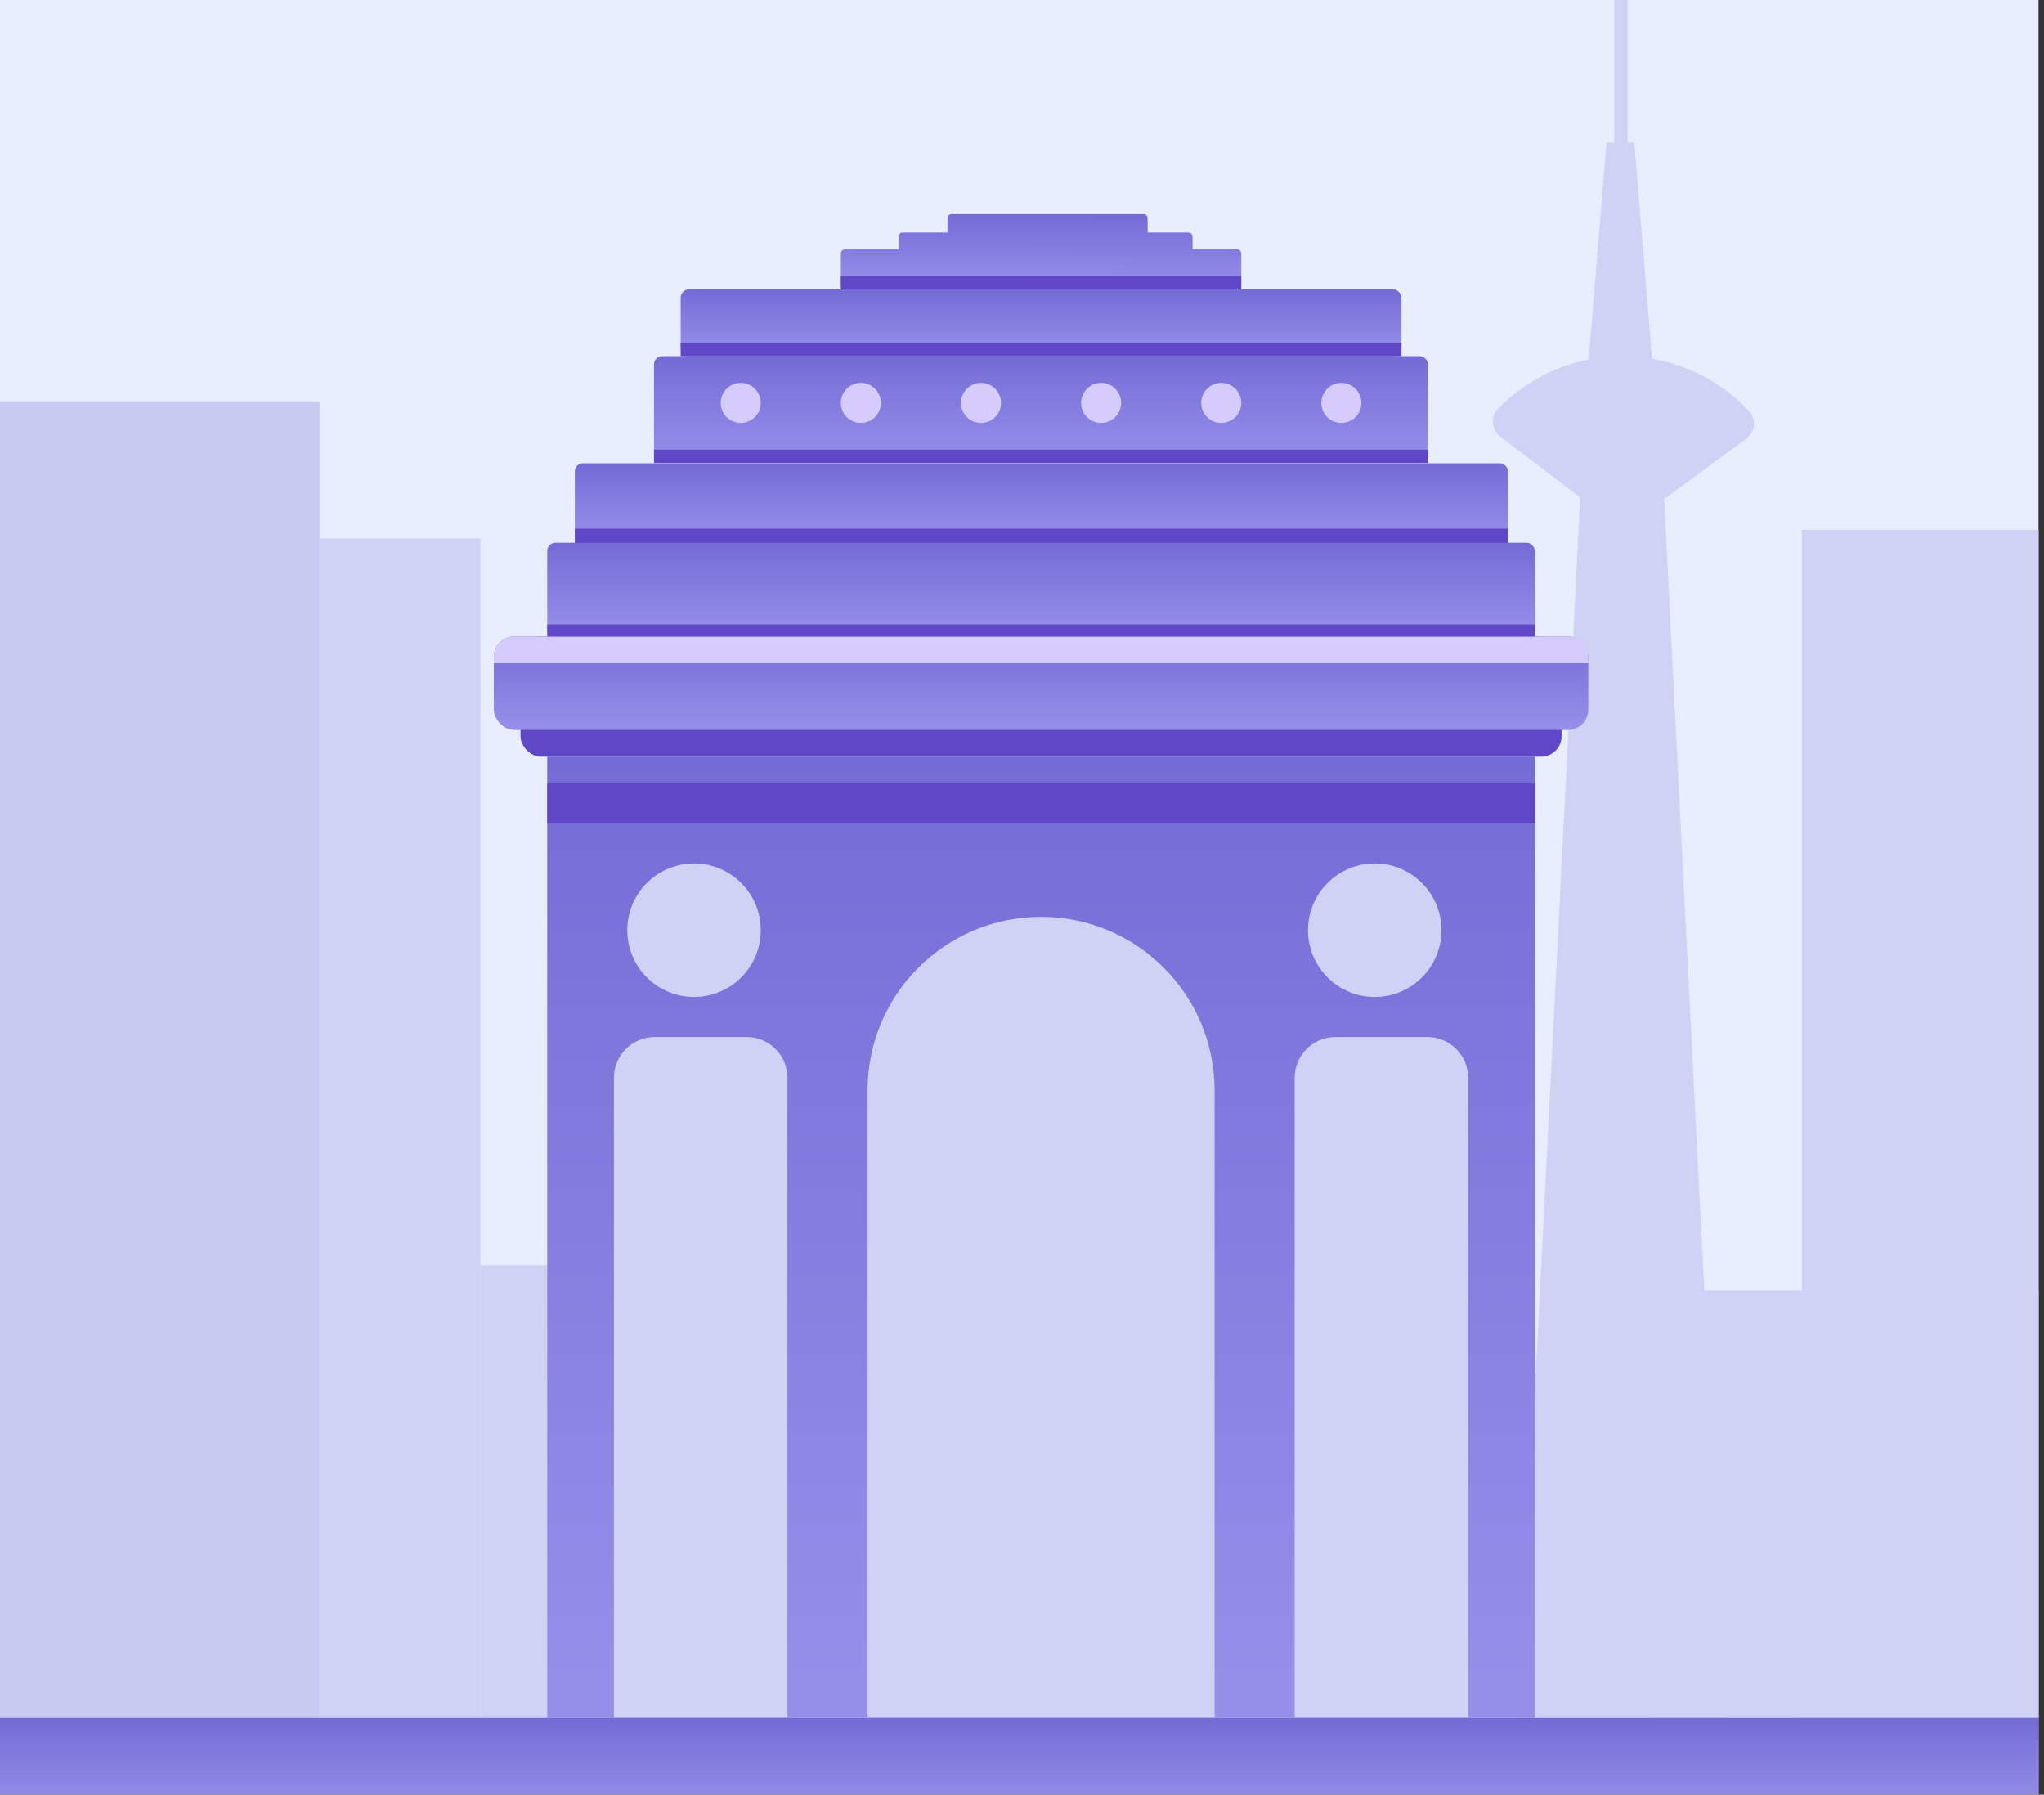
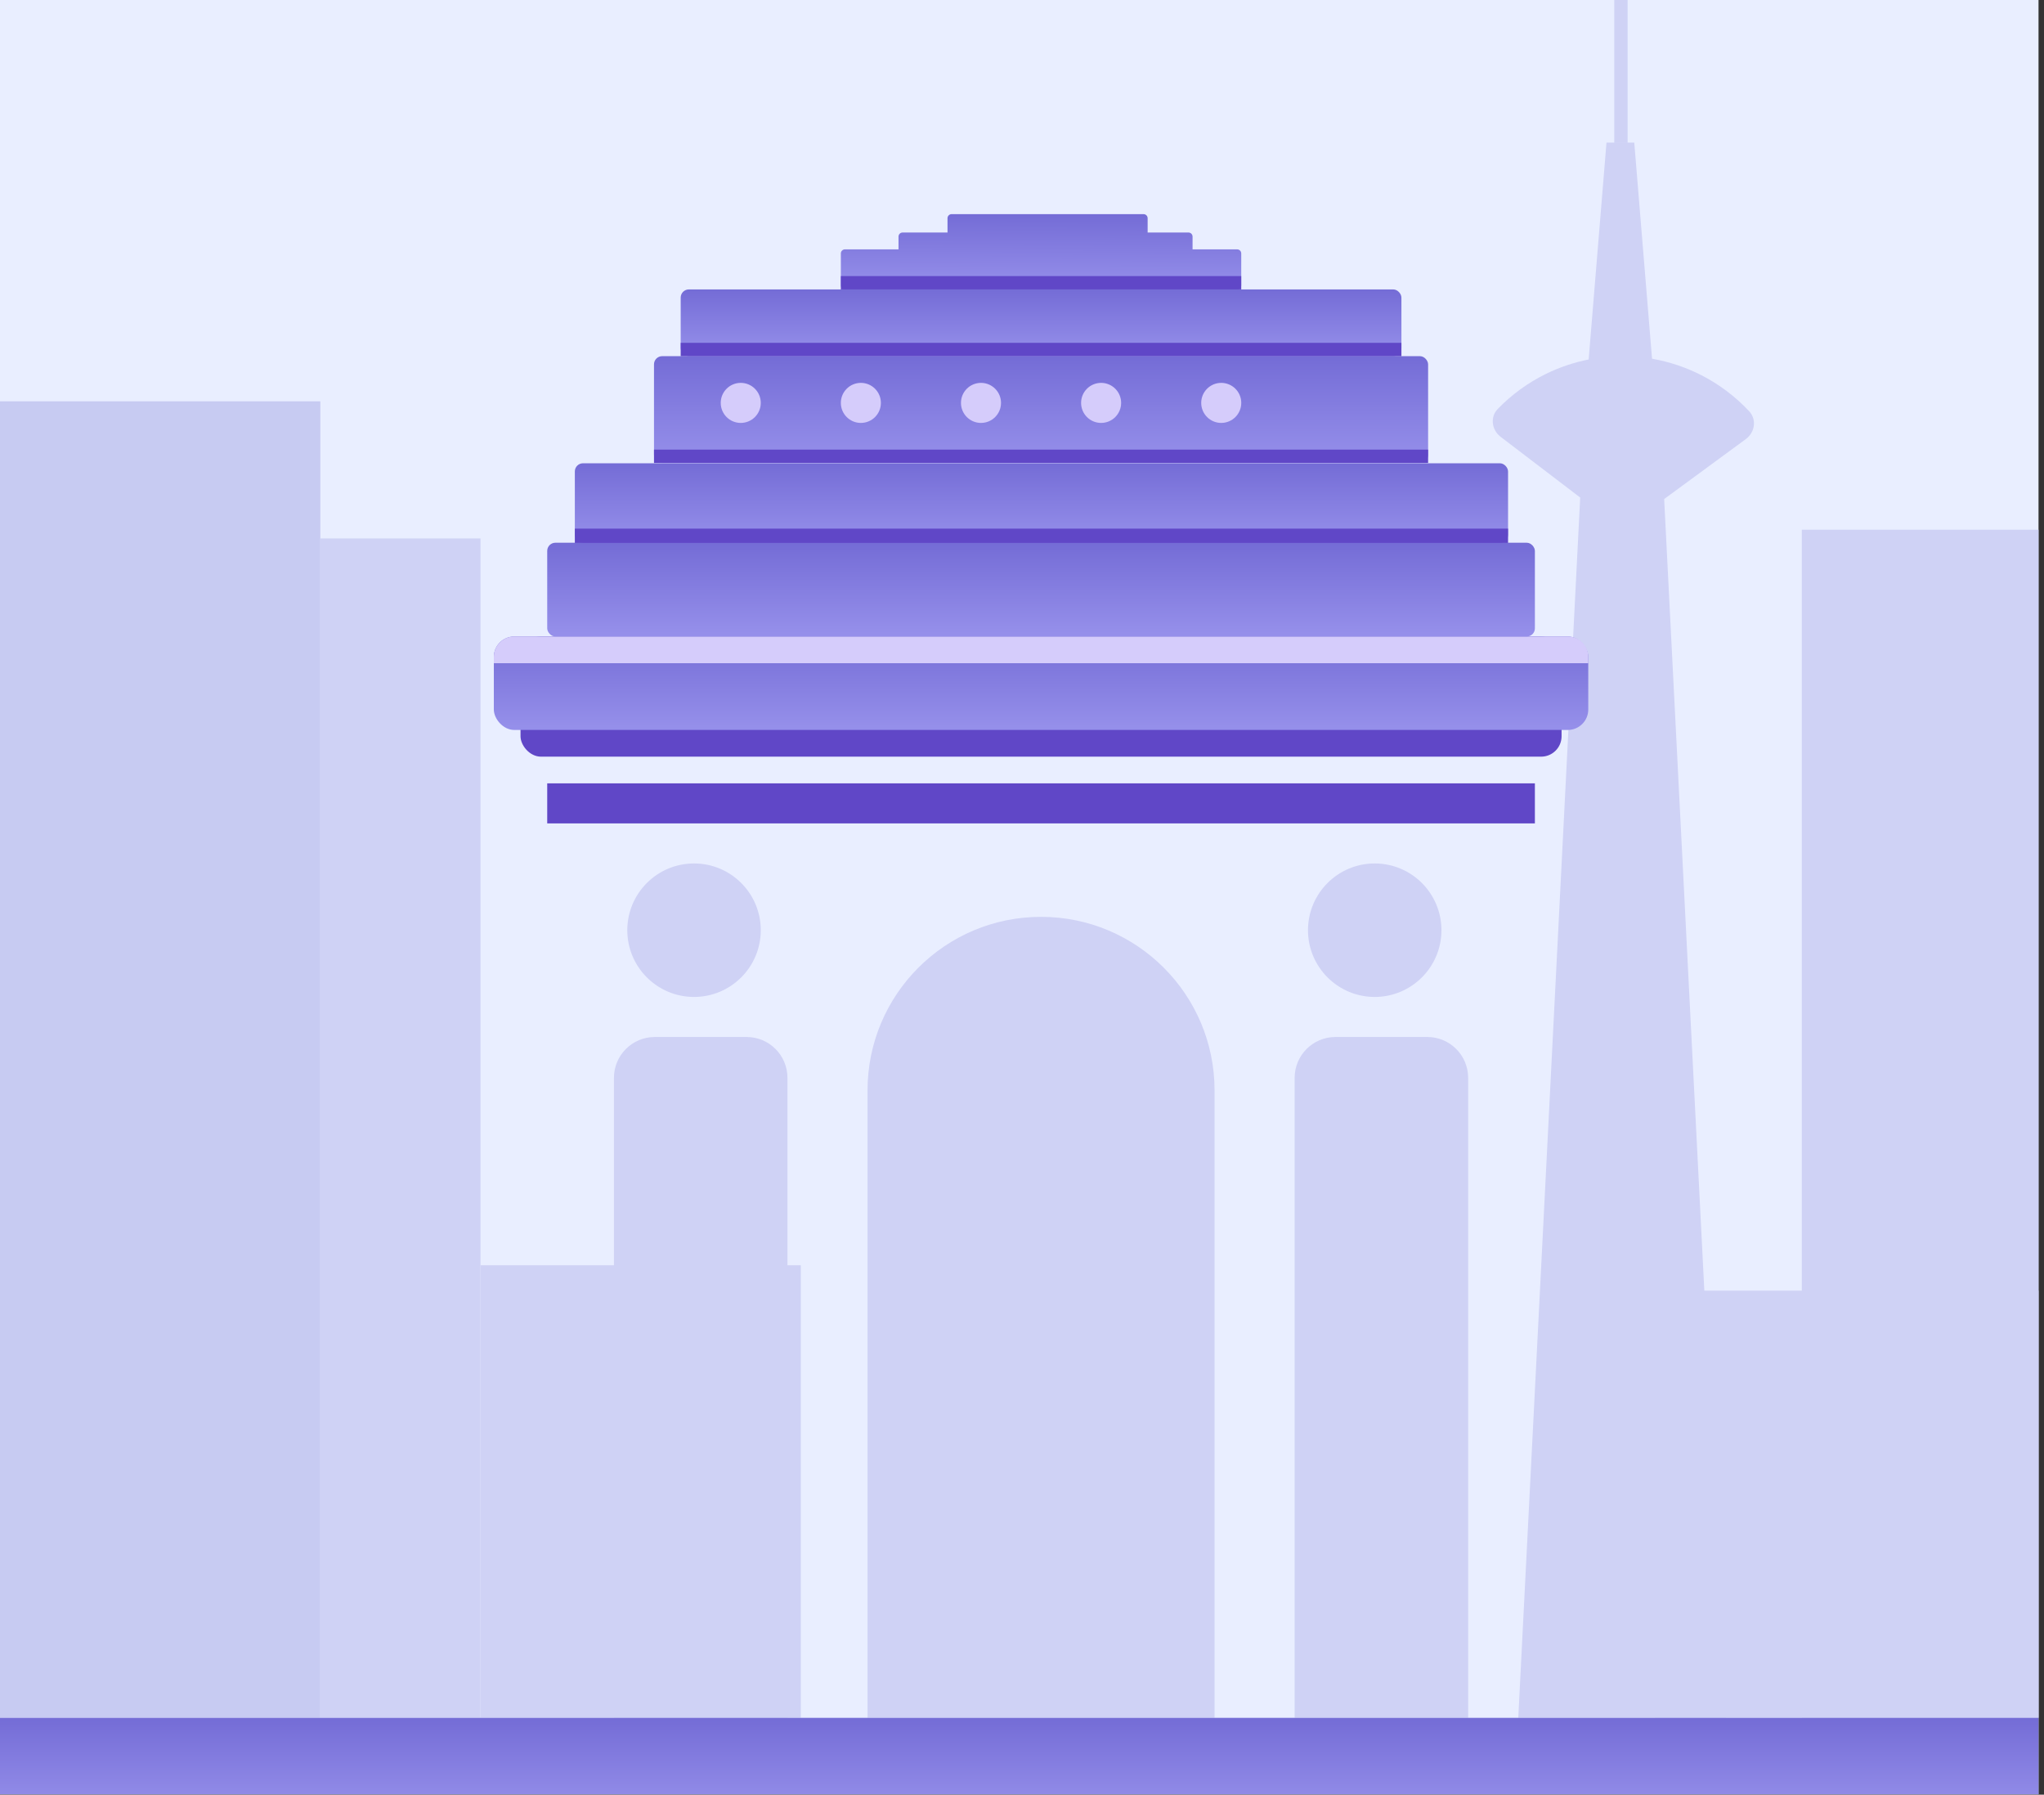
<svg xmlns="http://www.w3.org/2000/svg" width="221" height="194" viewBox="0 0 221 194" fill="none">
  <rect x="0" y="0" width="221" height="194" fill="#333333" stroke="none" />
  <g style="mix-blend-mode:darken" clip-path="url(#clip0_915_3546)">
    <rect width="220.408" height="193.959" fill="#E9EEFF" />
    <rect y="43.382" width="34.634" height="142.314" fill="#C7CBF2" />
    <path fill-rule="evenodd" clip-rule="evenodd" d="M175.978 -3.348H174.535V15.412H175.978V-3.348ZM176.699 15.415H173.696L171.768 38.859C170.18 39.173 168.634 39.693 167.17 40.408C165.214 41.365 163.444 42.653 161.937 44.209C161.088 45.085 161.283 46.481 162.252 47.221L170.853 53.783L164.158 185.695H186.618L179.932 53.945L188.757 47.47C189.74 46.749 189.961 45.356 189.129 44.465C187.651 42.88 185.906 41.56 183.968 40.566C182.28 39.702 180.477 39.1 178.621 38.778L176.699 15.415Z" fill="#CFD2F5" />
    <rect x="34.634" y="58.206" width="17.317" height="127.489" fill="#CFD2F5" />
    <rect x="51.951" y="136.775" width="34.634" height="48.92" fill="#CFD2F5" />
    <rect width="41.849" height="46.178" transform="matrix(-1 0 0 1 220.791 139.518)" fill="#CFD2F5" />
    <rect width="25.975" height="128.434" transform="matrix(-1 0 0 1 220.791 57.262)" fill="#CFD2F5" />
-     <rect x="59.166" y="81.794" width="106.788" height="103.902" fill="url(#paint0_linear_915_3546)" />
    <path d="M93.8 117.871C93.8 107.51 102.199 99.111 112.56 99.111V99.111C122.921 99.111 131.32 107.51 131.32 117.871V185.695H93.8V117.871Z" fill="#CFD2F5" />
    <path d="M139.978 116.514C139.978 114.075 141.955 112.098 144.393 112.098H154.322C156.761 112.098 158.738 114.075 158.738 116.514V185.695H139.978V116.514Z" fill="#CFD2F5" />
    <path d="M66.381 116.514C66.381 114.075 68.358 112.098 70.797 112.098H80.725C83.164 112.098 85.141 114.075 85.141 116.514V185.695H66.381V116.514Z" fill="#CFD2F5" />
    <ellipse cx="148.636" cy="100.554" rx="7.215" ry="7.215" fill="#CFD2F5" />
    <ellipse cx="75.04" cy="100.554" rx="7.215" ry="7.215" fill="#CFD2F5" />
    <rect x="59.166" y="84.68" width="106.788" height="4.329" fill="#6047C7" />
    <rect x="56.28" y="68.806" width="112.56" height="12.988" rx="2.208" fill="#6047C7" />
    <rect x="53.394" y="68.806" width="118.332" height="10.101" rx="2.208" fill="url(#paint1_linear_915_3546)" />
    <path d="M53.394 71.014C53.394 69.794 54.382 68.806 55.602 68.806H169.518C170.737 68.806 171.726 69.794 171.726 71.014V71.692H53.394V71.014Z" fill="#D5CCFB" />
    <rect x="62.152" y="50.08" width="100.901" height="8.611" rx="0.883" fill="url(#paint2_linear_915_3546)" />
    <rect x="59.166" y="58.669" width="106.788" height="10.138" rx="0.883" fill="url(#paint3_linear_915_3546)" />
-     <rect width="106.788" height="1.303" transform="matrix(1 0 0 -1 59.166 68.806)" fill="#6047C7" />
    <rect width="100.901" height="1.546" transform="matrix(1 0 0 -1 62.152 58.69)" fill="#6047C7" />
    <rect x="73.597" y="31.287" width="77.926" height="7.215" rx="0.883" fill="url(#paint4_linear_915_3546)" />
    <rect x="70.711" y="38.502" width="83.698" height="11.545" rx="0.883" fill="url(#paint5_linear_915_3546)" />
    <ellipse cx="80.091" cy="43.553" rx="2.165" ry="2.165" fill="#D5CCFB" />
    <ellipse cx="93.078" cy="43.553" rx="2.165" ry="2.165" fill="#D5CCFB" />
    <ellipse cx="106.066" cy="43.553" rx="2.165" ry="2.165" fill="#D5CCFB" />
    <ellipse cx="119.054" cy="43.553" rx="2.165" ry="2.165" fill="#D5CCFB" />
    <ellipse cx="132.042" cy="43.553" rx="2.165" ry="2.165" fill="#D5CCFB" />
-     <ellipse cx="145.029" cy="43.553" rx="2.165" ry="2.165" fill="#D5CCFB" />
    <rect width="83.698" height="1.443" transform="matrix(1 0 0 -1 70.711 50.046)" fill="#6047C7" />
    <rect width="77.926" height="1.443" transform="matrix(1 0 0 -1 73.597 38.502)" fill="#6047C7" />
    <path fill-rule="evenodd" clip-rule="evenodd" d="M102.446 23.589C102.446 23.345 102.644 23.148 102.888 23.148H123.642C123.886 23.148 124.084 23.345 124.084 23.589V25.135V25.135H128.5C128.744 25.135 128.941 25.332 128.941 25.576V26.956H133.764C134.008 26.956 134.205 27.154 134.205 27.398V30.844C134.205 31.088 134.008 31.285 133.764 31.285H91.355C91.111 31.285 90.913 31.088 90.913 30.844V27.398C90.913 27.154 91.111 26.956 91.355 26.956H97.148V25.576C97.148 25.332 97.345 25.135 97.589 25.135H102.446V25.135V23.589Z" fill="url(#paint6_linear_915_3546)" />
    <rect width="43.292" height="1.443" transform="matrix(1 0 0 -1 90.913 31.287)" fill="#6047C7" />
    <rect y="185.698" width="220.791" height="10.101" fill="url(#paint7_linear_915_3546)" />
  </g>
  <defs>
    <linearGradient id="paint0_linear_915_3546" x1="112.56" y1="81.794" x2="112.56" y2="185.695" gradientUnits="userSpaceOnUse">
      <stop stop-color="#746CD6" />
      <stop offset="0.964" stop-color="#958FEA" />
    </linearGradient>
    <linearGradient id="paint1_linear_915_3546" x1="112.56" y1="68.806" x2="112.56" y2="78.907" gradientUnits="userSpaceOnUse">
      <stop stop-color="#746CD6" />
      <stop offset="0.964" stop-color="#958FEA" />
    </linearGradient>
    <linearGradient id="paint2_linear_915_3546" x1="112.603" y1="50.08" x2="112.603" y2="58.69" gradientUnits="userSpaceOnUse">
      <stop stop-color="#746CD6" />
      <stop offset="0.964" stop-color="#958FEA" />
    </linearGradient>
    <linearGradient id="paint3_linear_915_3546" x1="112.56" y1="58.669" x2="112.56" y2="68.806" gradientUnits="userSpaceOnUse">
      <stop stop-color="#746CD6" />
      <stop offset="0.964" stop-color="#958FEA" />
    </linearGradient>
    <linearGradient id="paint4_linear_915_3546" x1="112.56" y1="31.287" x2="112.56" y2="38.502" gradientUnits="userSpaceOnUse">
      <stop stop-color="#746CD6" />
      <stop offset="0.964" stop-color="#958FEA" />
    </linearGradient>
    <linearGradient id="paint5_linear_915_3546" x1="112.56" y1="38.502" x2="112.56" y2="50.047" gradientUnits="userSpaceOnUse">
      <stop stop-color="#746CD6" />
      <stop offset="0.964" stop-color="#958FEA" />
    </linearGradient>
    <linearGradient id="paint6_linear_915_3546" x1="112.603" y1="23.148" x2="112.559" y2="31.285" gradientUnits="userSpaceOnUse">
      <stop stop-color="#746CD6" />
      <stop offset="0.964" stop-color="#958FEA" />
    </linearGradient>
    <linearGradient id="paint7_linear_915_3546" x1="110.395" y1="185.698" x2="110.395" y2="195.8" gradientUnits="userSpaceOnUse">
      <stop stop-color="#746CD6" />
      <stop offset="0.964" stop-color="#958FEA" />
    </linearGradient>
    <clipPath id="clip0_915_3546">
      <rect width="220.408" height="193.959" fill="white" />
    </clipPath>
  </defs>
</svg>